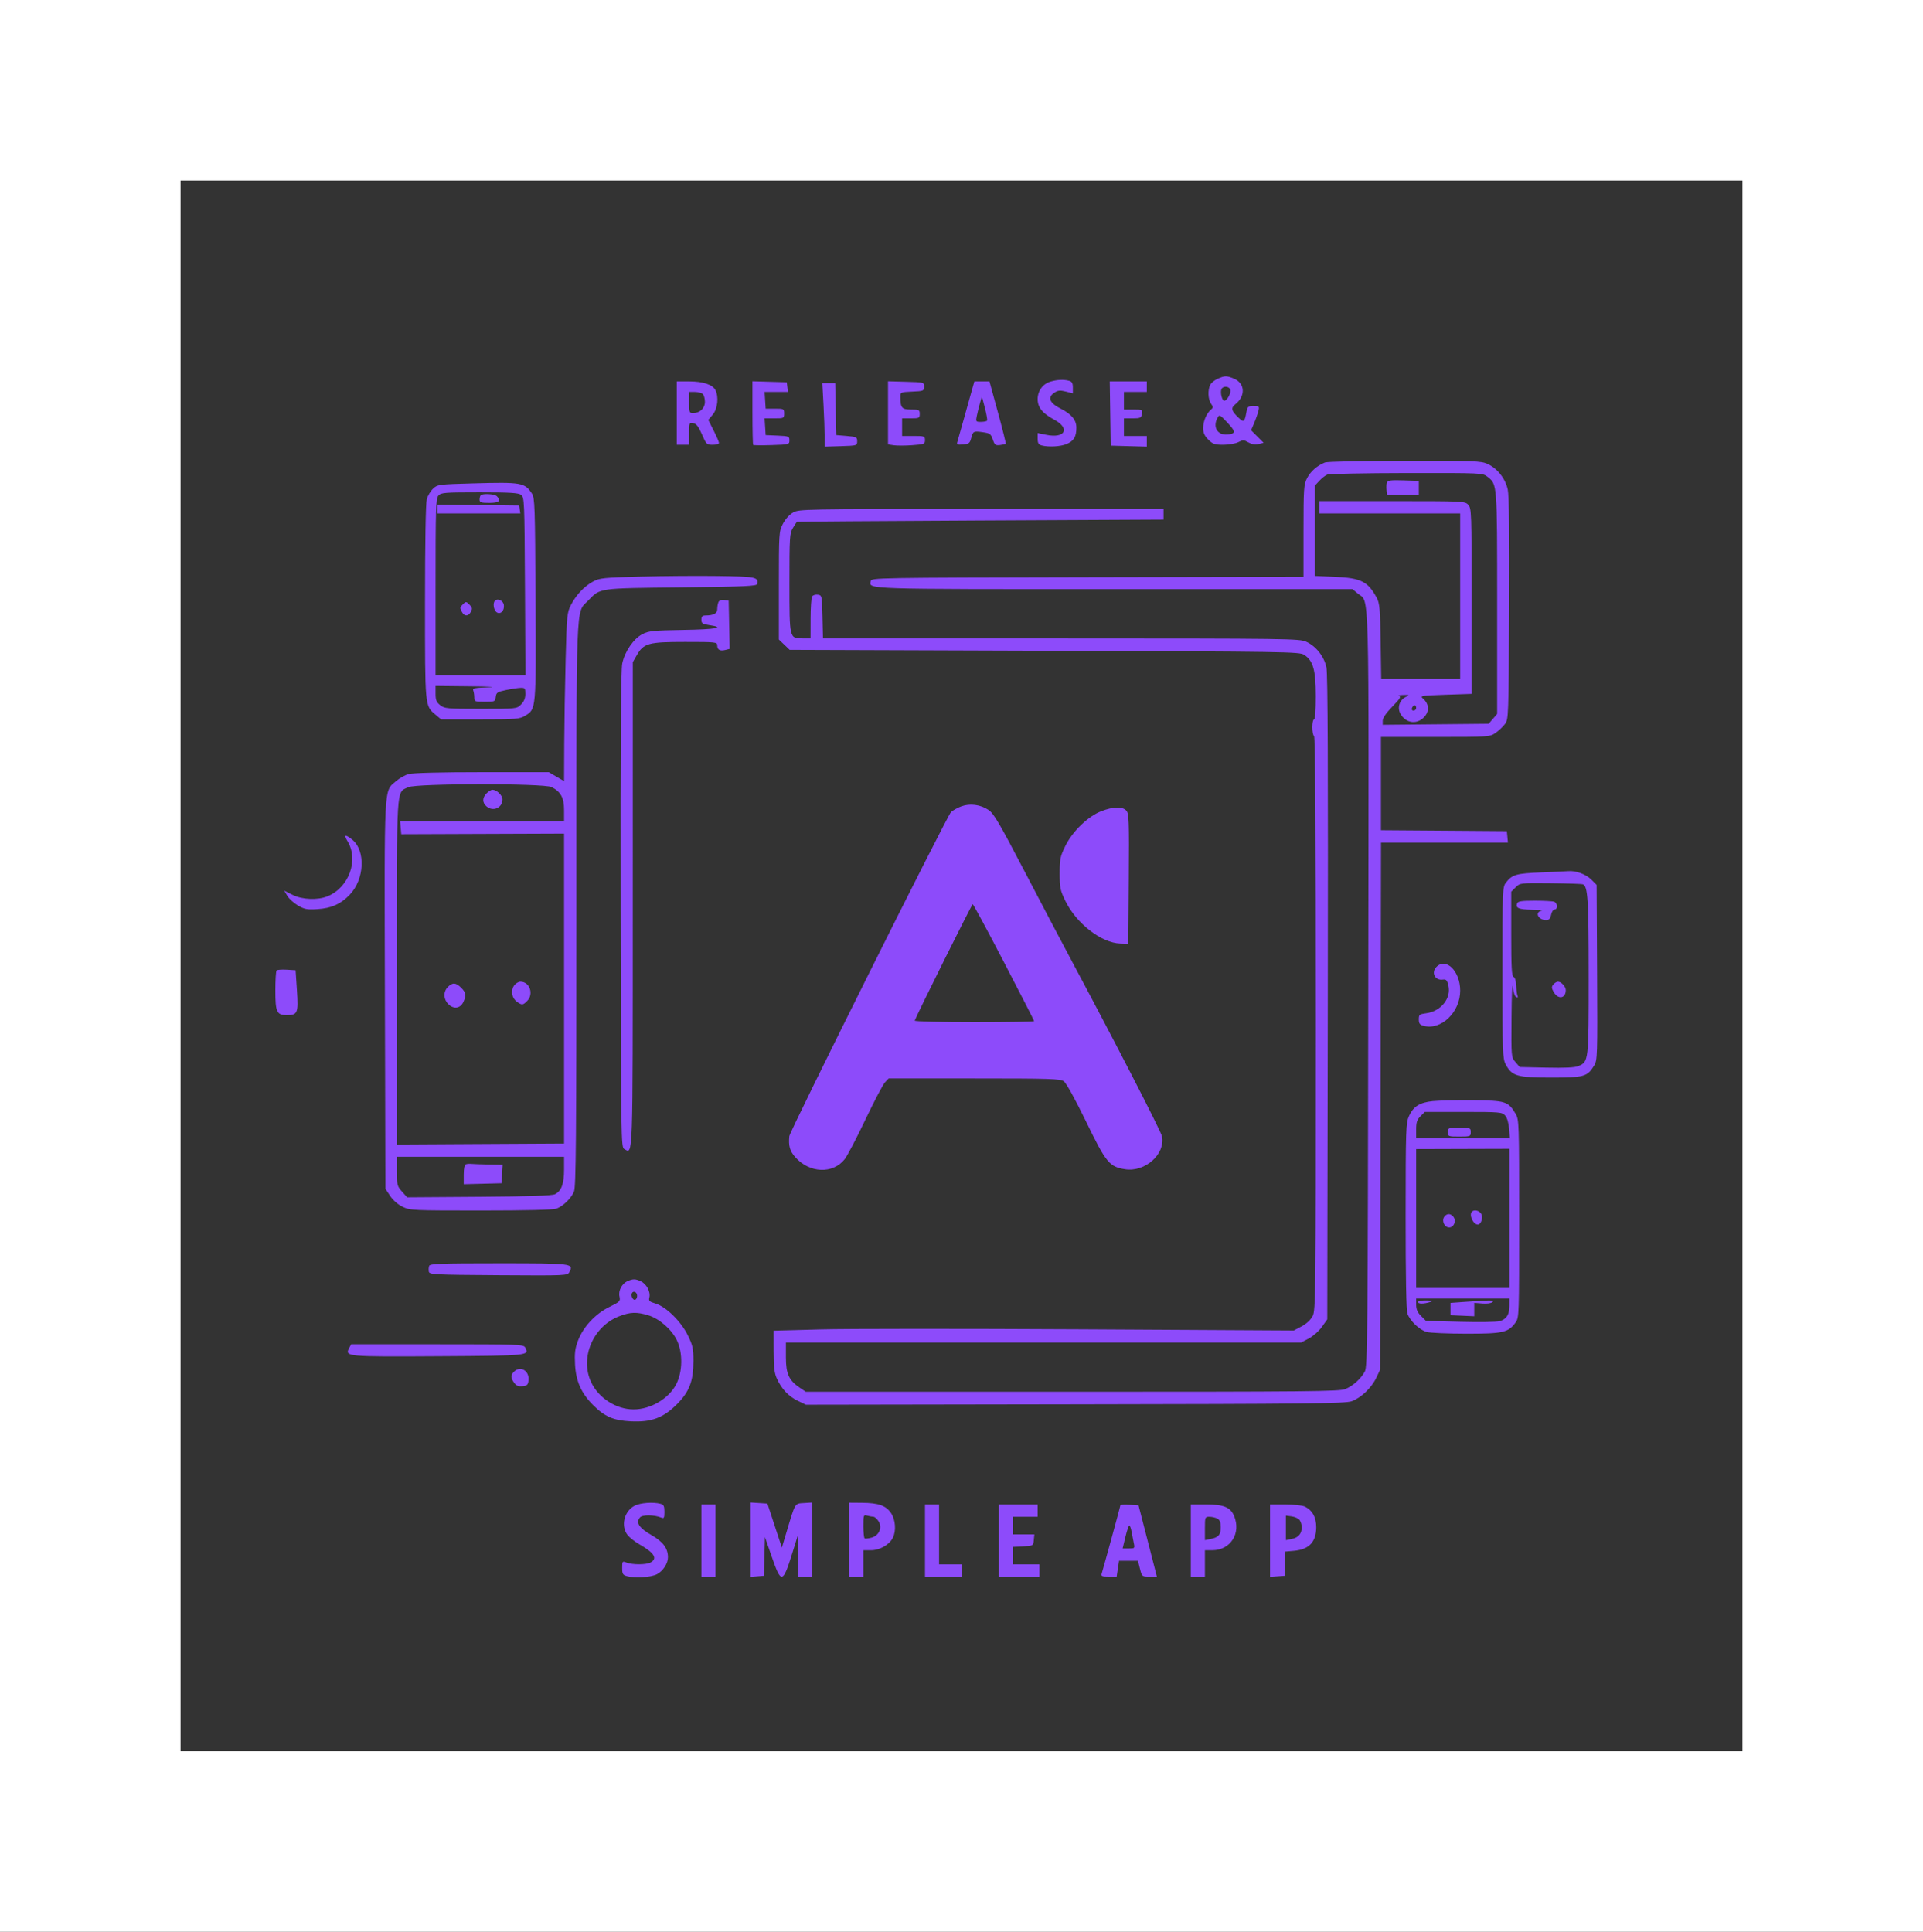
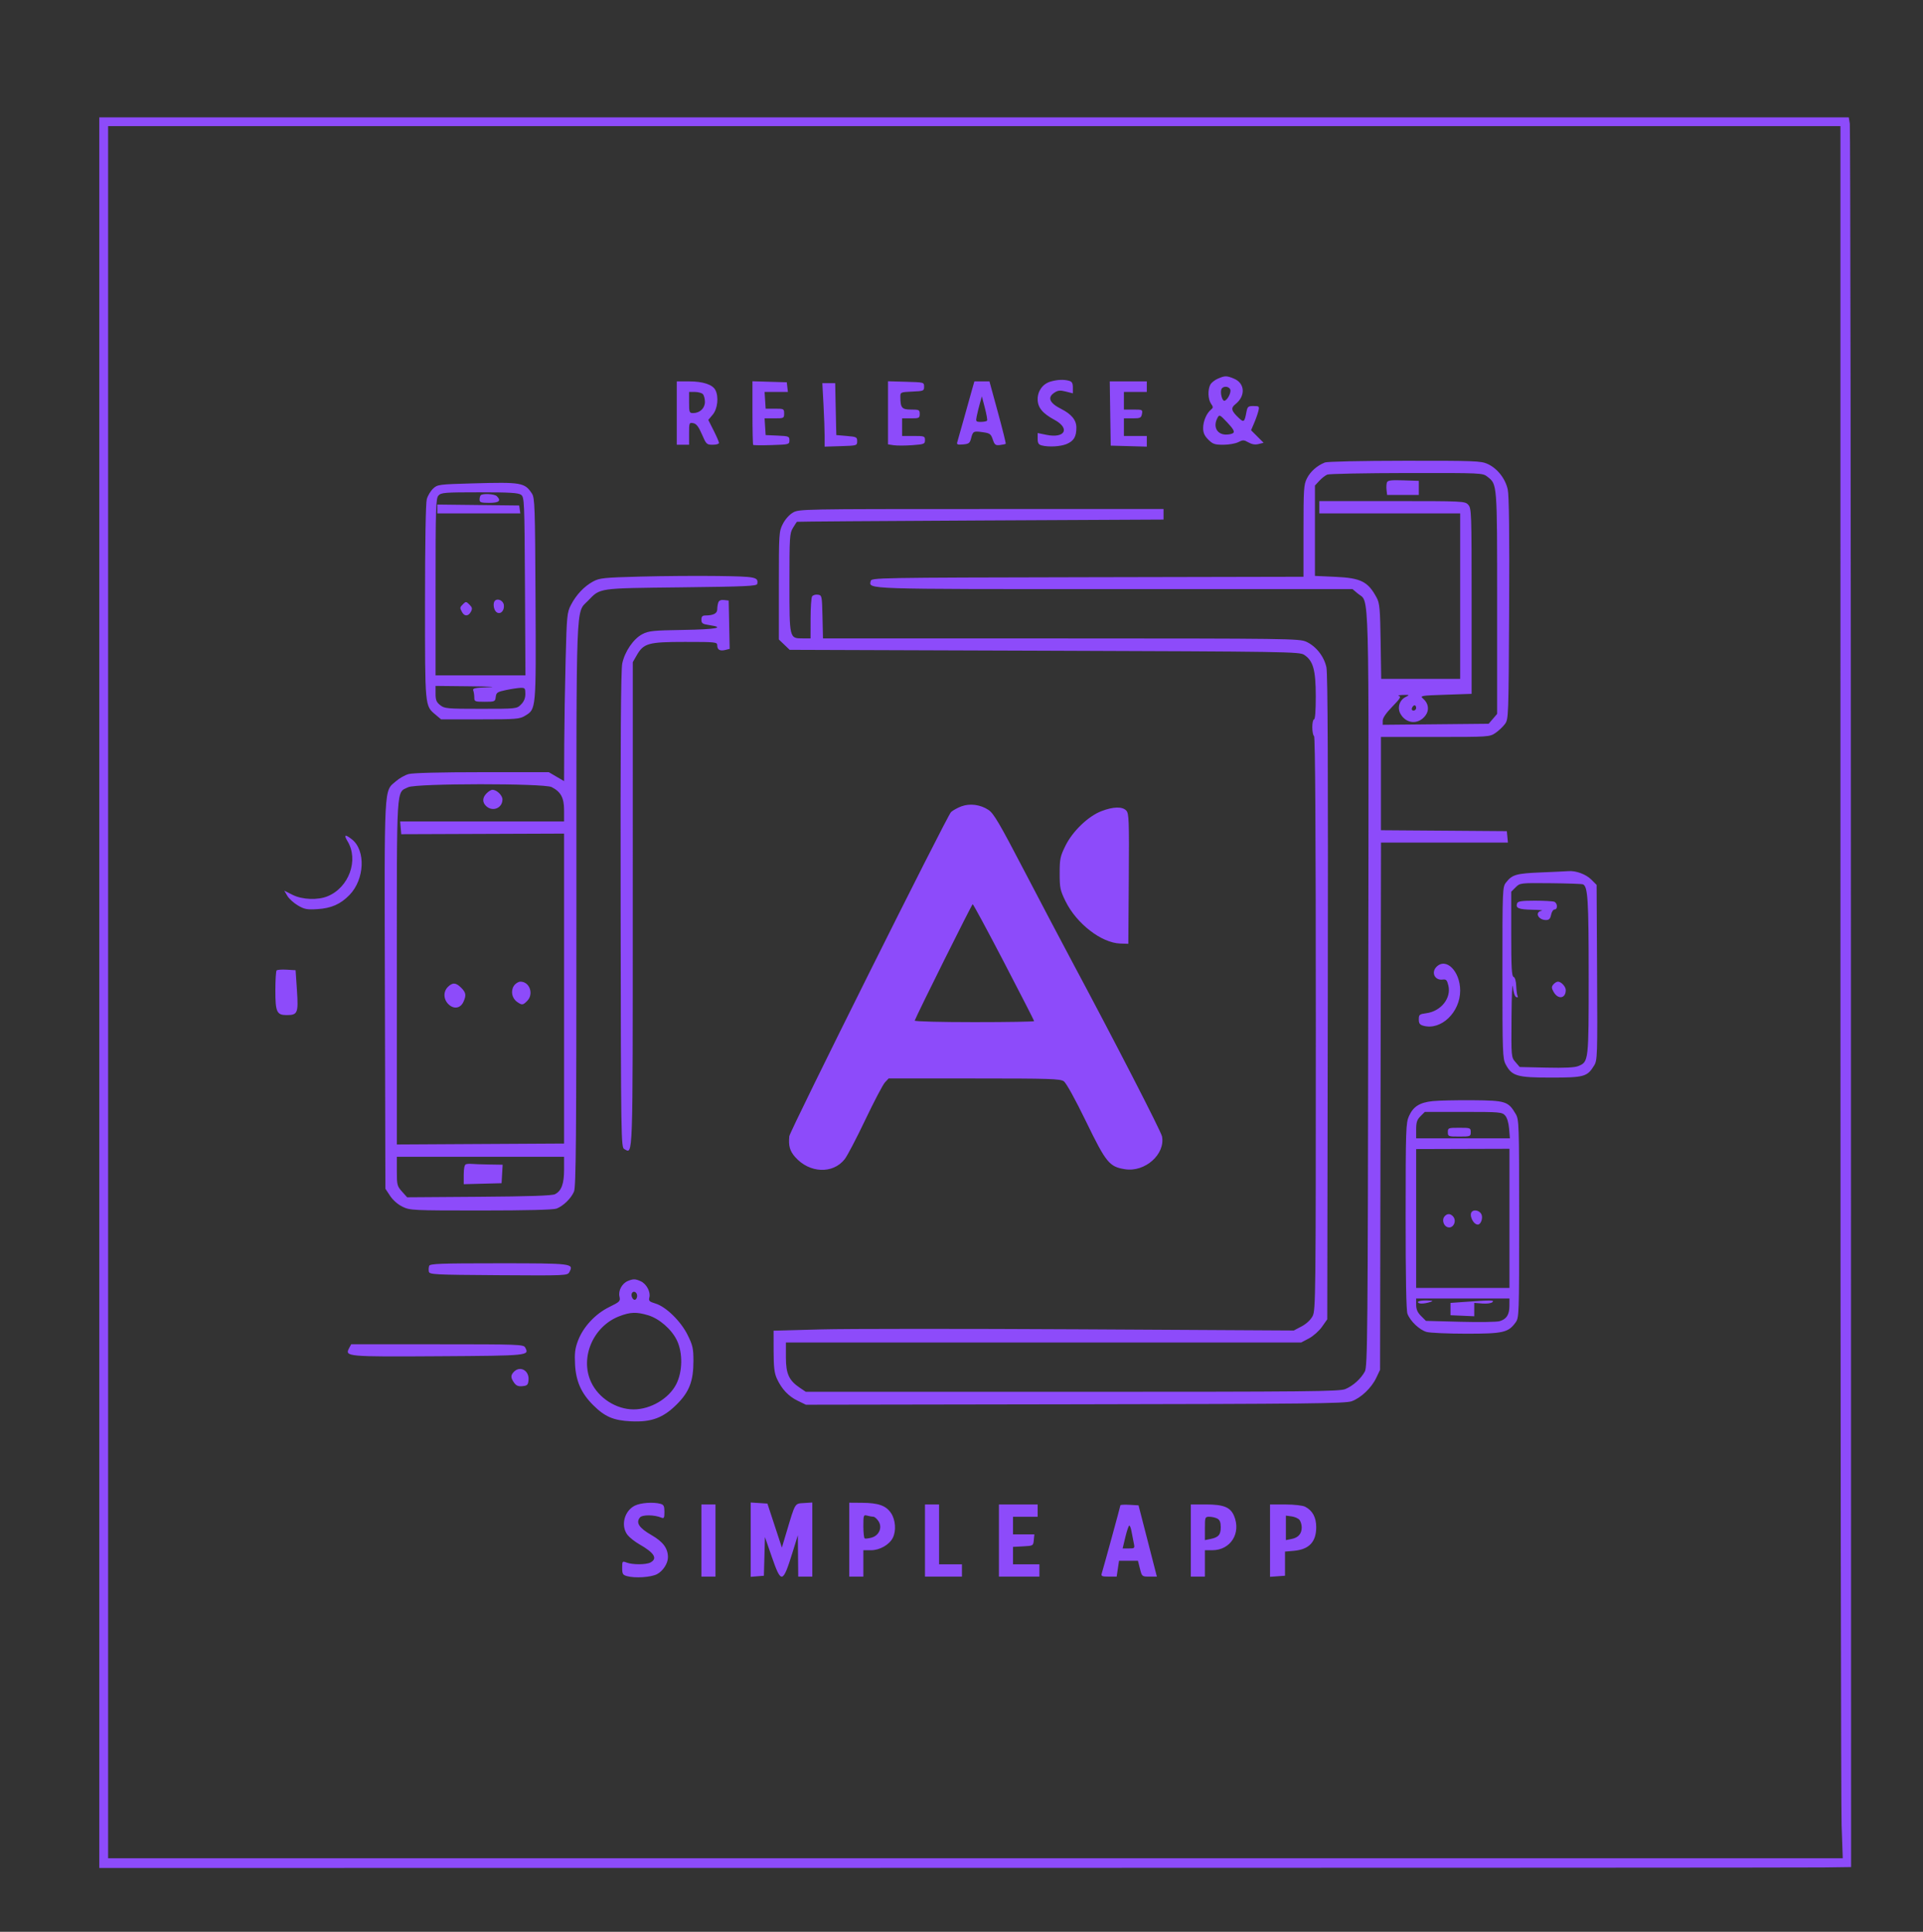
<svg xmlns="http://www.w3.org/2000/svg" width="213" height="214" viewBox="0 0 213 214" fill="none">
  <rect x="0" y="0" width="213" height="214" fill="#333333" stroke="none" />
  <path fill-rule="evenodd" clip-rule="evenodd" d="M11 109.964V206.928L104.941 206.919C156.609 206.915 200.267 206.893 201.958 206.871L205.034 206.83L205.02 110.616C205.013 57.699 204.955 14.087 204.893 13.701L204.779 13H107.889H11V109.964ZM203.856 106.259C203.856 157.015 203.914 200.188 203.984 202.199L204.112 205.855H108.043H11.975V109.915V13.975H107.915H203.855L203.856 106.259ZM134.889 41.949C134.549 42.097 134.176 42.395 134.06 42.611C133.761 43.171 133.8 44.237 134.139 44.721C134.395 45.087 134.394 45.161 134.126 45.384C133.634 45.792 133.265 46.667 133.265 47.423C133.265 47.944 133.415 48.28 133.835 48.7C134.33 49.195 134.549 49.27 135.502 49.27C136.106 49.27 136.852 49.139 137.162 48.979C137.666 48.718 137.782 48.721 138.284 49.01C138.664 49.228 139.024 49.286 139.403 49.191L139.962 49.051L139.268 48.356L138.573 47.662L138.918 46.857C139.108 46.415 139.319 45.811 139.388 45.516C139.505 45.012 139.473 44.98 138.848 44.98C138.235 44.98 138.173 45.036 138.047 45.71C137.85 46.756 137.766 46.818 137.224 46.311C136.382 45.523 136.3 45.201 136.834 44.781C137.986 43.875 137.911 42.46 136.685 41.948C135.863 41.605 135.681 41.605 134.889 41.949ZM116.361 42.27C115.51 42.516 114.935 43.301 114.935 44.215C114.935 45.137 115.462 45.788 116.788 46.502C118.571 47.463 117.968 48.594 115.899 48.17L114.935 47.972V48.599C114.935 49.083 115.034 49.251 115.374 49.342C116.14 49.547 117.46 49.474 118.143 49.189C118.94 48.856 119.225 48.376 119.225 47.369C119.225 46.54 118.685 45.878 117.537 45.299C116.239 44.645 115.983 44.027 116.789 43.499C117.186 43.239 117.425 43.216 118.056 43.376L118.835 43.574V42.934C118.835 42.437 118.738 42.27 118.396 42.178C117.809 42.02 117.115 42.052 116.361 42.27ZM74.96 45.76V49.27H75.642H76.325V48.03C76.325 46.829 76.34 46.792 76.788 46.878C77.136 46.944 77.376 47.255 77.749 48.118C78.223 49.216 78.278 49.27 78.943 49.27C79.326 49.27 79.64 49.18 79.64 49.069C79.64 48.959 79.373 48.34 79.047 47.694L78.453 46.518L78.949 45.929C79.491 45.286 79.631 43.937 79.234 43.196C78.914 42.596 77.85 42.25 76.331 42.25H74.96V45.76ZM83.345 45.72C83.345 47.637 83.381 49.242 83.425 49.286C83.47 49.331 84.391 49.34 85.473 49.306C87.399 49.245 87.44 49.234 87.44 48.778C87.44 48.339 87.365 48.31 86.124 48.255L84.808 48.197L84.748 47.271L84.689 46.345H85.772C86.823 46.345 86.855 46.329 86.855 45.809C86.856 45.292 86.819 45.273 85.832 45.273H84.808L84.748 44.346L84.689 43.42H85.98H87.271L87.209 42.884L87.147 42.347L85.246 42.292L83.345 42.236V45.72ZM98.36 45.731V49.226L98.994 49.323C99.342 49.376 100.264 49.373 101.041 49.317C102.367 49.22 102.455 49.185 102.455 48.754C102.455 48.319 102.389 48.295 101.188 48.295H99.92V47.32V46.345H100.895C101.805 46.345 101.87 46.312 101.87 45.858C101.87 45.404 101.804 45.37 100.918 45.37C99.891 45.37 99.734 45.184 99.728 43.965C99.725 43.449 99.754 43.437 101.041 43.38C102.3 43.325 102.358 43.301 102.358 42.835C102.358 42.35 102.346 42.347 100.359 42.292L98.36 42.236V45.731ZM107.635 43.274C107.475 43.837 107.076 45.263 106.749 46.443C106.421 47.622 106.103 48.747 106.042 48.942C105.946 49.247 106.031 49.287 106.668 49.234C107.314 49.18 107.425 49.095 107.566 48.548C107.768 47.763 107.826 47.733 108.873 47.881C109.641 47.989 109.758 48.076 109.964 48.685C110.166 49.284 110.263 49.359 110.761 49.3C111.072 49.263 111.359 49.202 111.398 49.165C111.436 49.128 111.046 47.557 110.531 45.674L109.595 42.25H108.761H107.926L107.635 43.274ZM122.974 45.809L123.028 49.367L125.026 49.423L127.025 49.479V48.887V48.295H125.758H124.49V47.32V46.345H125.442C126.303 46.345 126.404 46.298 126.488 45.858C126.578 45.387 126.546 45.37 125.535 45.37H124.49V44.395V43.42H125.758H127.025V42.835V42.25H124.973H122.921L122.974 45.809ZM91.213 44.816C91.283 46.119 91.34 47.702 91.34 48.333V49.48L93.14 49.424C94.915 49.368 94.941 49.361 94.944 48.88C94.947 48.425 94.87 48.386 93.791 48.295L92.635 48.197L92.614 47.417C92.602 46.989 92.573 45.694 92.551 44.541L92.51 42.445H91.797H91.085L91.213 44.816ZM136.271 43.155C136.402 43.495 135.918 44.395 135.604 44.395C135.363 44.395 135.14 43.508 135.285 43.128C135.436 42.736 136.117 42.754 136.271 43.155ZM77.846 43.654C77.975 43.783 78.08 44.172 78.08 44.52C78.08 45.227 77.516 45.76 76.769 45.76C76.356 45.76 76.325 45.678 76.325 44.59V43.42H76.969C77.322 43.42 77.717 43.525 77.846 43.654ZM109.336 46.589C109.292 46.669 108.988 46.735 108.659 46.735C108.091 46.735 108.067 46.704 108.186 46.112C108.255 45.769 108.41 45.133 108.533 44.698L108.755 43.907L109.085 45.175C109.266 45.872 109.379 46.508 109.336 46.589ZM136.614 47.95C136.498 48.065 136.117 48.152 135.766 48.142C134.774 48.114 134.343 47.246 134.851 46.297C135.063 45.9 135.104 45.919 135.948 46.812C136.575 47.475 136.764 47.799 136.614 47.95ZM146.748 51.234C145.886 51.579 145.151 52.227 144.766 52.984C144.411 53.679 144.38 54.144 144.38 58.816V63.893L120.446 63.943C96.961 63.992 96.511 63.999 96.44 64.37C96.263 65.288 95.42 65.26 123.44 65.26H149.81L150.396 65.753C151.705 66.854 151.616 63.483 151.554 109.623C151.502 148.082 151.472 151.398 151.174 151.938C150.72 152.756 149.87 153.521 149.018 153.877C148.373 154.146 145.019 154.18 118.773 154.18H89.253L88.595 153.737C87.385 152.921 87.05 152.187 87.05 150.349V148.72H115.587H144.124L144.983 148.266C145.456 148.017 146.106 147.439 146.428 146.982L147.013 146.151L147.072 110.532C147.114 85.466 147.069 74.62 146.92 73.926C146.661 72.716 145.765 71.579 144.686 71.089C143.927 70.744 142.753 70.728 117.525 70.724L91.157 70.72L91.102 68.331C91.048 65.98 91.04 65.942 90.582 65.877C90.326 65.841 90.042 65.928 89.951 66.072C89.86 66.215 89.785 67.32 89.783 68.526L89.78 70.72H88.933C87.426 70.72 87.44 70.777 87.441 64.562C87.441 59.478 87.467 59.076 87.828 58.484C88.04 58.135 88.237 57.829 88.266 57.804C88.294 57.778 97.444 57.712 108.598 57.657L128.878 57.557V56.972V56.388H108.695C88.791 56.388 88.503 56.393 87.83 56.782C87.426 57.016 86.969 57.529 86.709 58.042C86.282 58.884 86.27 59.073 86.27 64.875V70.842L86.868 71.415L87.466 71.987L115.688 72.085C142.604 72.178 143.935 72.199 144.454 72.539C145.45 73.191 145.736 74.208 145.741 77.106C145.743 78.702 145.67 79.69 145.55 79.69C145.443 79.69 145.355 80.08 145.355 80.556C145.355 81.032 145.443 81.476 145.55 81.543C145.679 81.622 145.745 92.449 145.745 113.391C145.745 143.72 145.729 145.149 145.389 145.798C145.172 146.214 144.699 146.655 144.171 146.934L143.308 147.39L119.713 147.258C106.735 147.186 93.77 147.19 90.901 147.269L85.685 147.411L85.689 149.675C85.693 151.443 85.771 152.108 86.049 152.717C86.574 153.87 87.335 154.68 88.358 155.174L89.267 155.614L119.079 155.566C144.766 155.525 149.004 155.479 149.707 155.231C150.742 154.866 151.914 153.75 152.448 152.62L152.863 151.743L152.915 122.541L152.967 93.34H159.996H167.025L166.964 92.706L166.903 92.073L159.931 92.021L152.96 91.97V86.805V81.64H158.976C164.894 81.64 165.003 81.633 165.637 81.201C165.991 80.96 166.465 80.515 166.69 80.212C167.092 79.669 167.098 79.487 167.158 67.439C167.2 59.129 167.151 54.902 167.006 54.231C166.746 53.021 165.849 51.884 164.771 51.394C164.038 51.061 163.343 51.034 155.592 51.042C150.815 51.046 147.01 51.129 146.748 51.234ZM164.755 52.813C165.845 53.67 165.83 53.478 165.83 66.803V79.083L165.36 79.63L164.889 80.177L159.022 80.234L153.155 80.291V79.83C153.155 79.534 153.538 78.976 154.223 78.275C155.072 77.406 155.221 77.164 154.954 77.094C154.769 77.045 154.969 76.996 155.398 76.986C156.146 76.967 156.158 76.975 155.693 77.211C155.007 77.558 154.745 78.403 155.118 79.07C155.757 80.208 157.118 80.3 157.897 79.256C158.341 78.661 158.232 77.909 157.628 77.392C157.254 77.073 157.367 77.053 160.119 76.96L163.003 76.862V66.597C163.003 56.775 162.987 56.313 162.631 55.92C162.265 55.516 162.145 55.51 154.197 55.51H146.135V56.193V56.875H153.935H161.735V66.04V75.205H157.361H152.988L152.925 71.061C152.871 67.467 152.814 66.827 152.498 66.235C151.531 64.421 150.757 64.029 147.89 63.899L145.648 63.797V58.792V53.786L146.135 53.262C146.403 52.973 146.798 52.665 147.013 52.576C147.227 52.487 151.186 52.409 155.81 52.402C164.148 52.39 164.222 52.394 164.755 52.813ZM153.625 53.438C153.565 53.594 153.544 53.971 153.579 54.275L153.643 54.828H155.398H157.153V54.047V53.267L155.443 53.211C154.09 53.166 153.711 53.214 153.625 53.438ZM52.404 53.547C48.582 53.654 48.456 53.671 47.967 54.131C47.691 54.391 47.377 54.917 47.271 55.301C47.154 55.723 47.077 60.211 47.076 66.68C47.075 78.377 47.056 78.172 48.233 79.163L48.86 79.69L53.184 79.689C57.177 79.689 57.557 79.658 58.153 79.295C59.394 78.538 59.378 78.714 59.317 66.364C59.267 56.081 59.235 55.158 58.919 54.675C58.122 53.46 57.752 53.396 52.404 53.547ZM57.714 54.812C58.079 55.078 58.094 55.446 58.147 64.952L58.2 74.815H53.223H48.245V65.032C48.245 56.202 48.276 55.213 48.568 54.892C48.861 54.567 49.27 54.535 53.113 54.535C56.451 54.535 57.415 54.593 57.714 54.812ZM53.25 54.86C53.178 54.931 53.12 55.151 53.12 55.348C53.12 55.651 53.282 55.705 54.193 55.705C55.286 55.705 55.544 55.477 55.031 54.964C54.783 54.716 53.47 54.64 53.25 54.86ZM48.44 56.384V56.875H53.036H57.632L57.57 56.436L57.508 55.998L52.974 55.945L48.44 55.893V56.384ZM70.963 63.872C66.866 63.982 66.41 64.029 65.698 64.414C64.711 64.947 63.82 65.89 63.239 67.015C62.81 67.845 62.778 68.172 62.651 73.06C62.577 75.902 62.509 80.096 62.498 82.379L62.48 86.531L61.634 86.036L60.788 85.54L53.395 85.541C48.838 85.542 45.72 85.621 45.266 85.747C44.861 85.859 44.23 86.214 43.865 86.535C42.503 87.73 42.573 86.384 42.633 110.222L42.688 131.686L43.211 132.477C43.526 132.953 44.074 133.432 44.589 133.681C45.416 134.082 45.693 134.095 53.266 134.095C58.32 134.095 61.284 134.021 61.639 133.888C62.386 133.605 63.252 132.764 63.577 132.005C63.801 131.481 63.845 126.256 63.845 100.304C63.845 65.858 63.766 67.954 65.12 66.56C66.522 65.115 66.122 65.173 75.445 65.065C82.692 64.981 83.834 64.928 83.879 64.675C84.009 63.925 83.72 63.867 79.522 63.808C77.281 63.777 73.429 63.806 70.963 63.872ZM54.818 66.552C54.576 66.794 54.669 67.543 54.972 67.795C55.389 68.141 55.887 67.688 55.811 67.032C55.754 66.536 55.133 66.237 54.818 66.552ZM79.567 66.728C79.5 66.903 79.445 67.249 79.445 67.496C79.445 67.957 79.023 68.177 78.129 68.182C77.797 68.184 77.69 68.299 77.69 68.65C77.69 69.052 77.809 69.134 78.567 69.247C80.399 69.522 79.313 69.724 75.691 69.782C72.348 69.836 71.852 69.887 71.157 70.246C70.175 70.755 69.211 72.154 68.925 73.488C68.769 74.218 68.717 81.982 68.744 100.801C68.78 126.454 68.79 127.099 69.153 127.293C70.127 127.814 70.085 129.028 70.088 100.19L70.091 73.353L70.527 72.593C71.295 71.253 71.812 71.11 75.883 71.11C79.279 71.11 79.445 71.128 79.445 71.489C79.445 71.981 79.741 72.151 80.339 72.001L80.821 71.88L80.767 69.204L80.713 66.528L80.201 66.468C79.868 66.43 79.647 66.52 79.567 66.728ZM51.296 66.917C50.918 67.295 50.915 67.318 51.177 67.808C51.442 68.304 51.882 68.287 52.158 67.771C52.339 67.432 52.311 67.289 51.998 66.977C51.644 66.623 51.594 66.619 51.296 66.917ZM54.126 76.13C52.58 76.185 52.322 76.241 52.42 76.496C52.483 76.662 52.535 77.009 52.535 77.269C52.535 77.714 52.598 77.74 53.692 77.74C54.809 77.74 54.851 77.722 54.911 77.204C54.966 76.724 55.086 76.644 56.045 76.442C56.635 76.319 57.359 76.209 57.654 76.199C58.141 76.182 58.19 76.243 58.19 76.871C58.19 77.345 58.039 77.713 57.711 78.041C57.234 78.518 57.218 78.52 53.253 78.52C49.522 78.52 49.24 78.495 48.759 78.116C48.342 77.788 48.245 77.549 48.245 76.848V75.985L52.096 76.026C54.215 76.048 55.128 76.095 54.126 76.13ZM156.86 78.422C156.86 78.583 156.731 78.715 156.574 78.715C156.399 78.715 156.331 78.601 156.399 78.422C156.461 78.262 156.59 78.13 156.686 78.13C156.782 78.13 156.86 78.262 156.86 78.422ZM61.107 87.194C62.126 87.72 62.48 88.382 62.48 89.759V91H53.401H44.321L44.382 91.706L44.443 92.412L53.461 92.378L62.48 92.344V109.511V126.678L53.218 126.73L43.955 126.783L43.955 107.703C43.955 86.549 43.874 87.868 45.213 87.207C46.09 86.774 60.272 86.762 61.107 87.194ZM53.9 87.88C53.414 88.366 53.402 88.892 53.867 89.312C54.584 89.962 55.655 89.511 55.655 88.56C55.655 88.1 55.019 87.49 54.539 87.49C54.402 87.49 54.114 87.665 53.9 87.88ZM106.488 89.324C106.079 89.475 105.563 89.76 105.341 89.958C104.921 90.332 87.487 125.281 87.428 125.865C87.322 126.93 87.48 127.497 88.072 128.171C89.651 129.969 92.243 130.083 93.563 128.411C93.847 128.052 94.873 126.09 95.843 124.053C96.814 122.015 97.792 120.15 98.018 119.909L98.428 119.47H107.906C116.32 119.47 117.434 119.505 117.833 119.785C118.105 119.975 119.089 121.756 120.307 124.263C122.523 128.82 122.875 129.251 124.616 129.526C126.83 129.875 129.101 127.851 128.707 125.879C128.592 125.306 123.435 115.281 118.765 106.555C117.659 104.489 115.273 99.956 113.462 96.484C110.683 91.153 110.063 90.099 109.481 89.716C108.587 89.126 107.434 88.975 106.488 89.324ZM121.998 89.856C120.529 90.421 118.805 92.081 118.01 93.695C117.433 94.867 117.373 95.156 117.373 96.752C117.373 98.362 117.43 98.633 118.031 99.854C119.249 102.328 122.006 104.456 124.079 104.523L124.978 104.553L125.029 97.356C125.075 90.866 125.048 90.123 124.755 89.799C124.329 89.329 123.317 89.349 121.998 89.856ZM38.492 93.187C39.753 95.261 38.664 98.296 36.307 99.278C35.204 99.738 33.472 99.669 32.392 99.122L31.488 98.665L31.823 99.238C32.007 99.553 32.533 100.032 32.992 100.302C33.714 100.727 34.002 100.783 35.137 100.714C36.69 100.619 37.72 100.166 38.714 99.141C40.388 97.417 40.527 94.2 38.98 92.983C38.221 92.385 38.049 92.458 38.492 93.187ZM170.705 96.644C167.94 96.758 167.505 96.882 166.82 97.753C166.423 98.258 166.415 98.445 166.415 107.751C166.415 116.628 166.438 117.277 166.778 117.913C167.472 119.21 168.03 119.373 171.786 119.373C175.473 119.373 175.808 119.279 176.567 118.046C176.936 117.445 176.948 117.07 176.899 107.725L176.848 98.027L176.245 97.425C175.665 96.845 174.541 96.433 173.728 96.502C173.513 96.521 172.153 96.585 170.705 96.644ZM175.329 97.965C175.875 98.175 175.968 99.645 175.969 108.121C175.97 117.591 175.967 117.622 174.822 118.096C174.422 118.262 173.326 118.316 171.286 118.269L168.331 118.202L167.86 117.655C167.391 117.109 167.39 117.1 167.422 112.683C167.439 110.249 167.505 108.733 167.568 109.315C167.638 109.962 167.788 110.407 167.953 110.461C168.102 110.511 168.169 110.462 168.102 110.353C168.035 110.244 167.964 109.742 167.945 109.237C167.924 108.678 167.808 108.279 167.65 108.218C167.443 108.139 167.39 107.162 167.39 103.45V98.782L167.877 98.295C168.362 97.811 168.382 97.808 171.725 97.84C173.573 97.857 175.195 97.914 175.329 97.965ZM168.049 100.058C167.843 100.595 168.198 100.75 169.693 100.777C170.518 100.791 170.995 100.841 170.754 100.888C169.96 101.041 170.371 101.92 171.236 101.92C171.584 101.92 171.717 101.784 171.807 101.335C171.871 101.013 172.044 100.75 172.192 100.75C172.563 100.75 172.53 100.039 172.152 99.893C171.982 99.828 171.014 99.775 170 99.775C168.569 99.775 168.134 99.838 168.049 100.058ZM111.202 106.586C113.041 110.118 114.545 113.057 114.545 113.118C114.545 113.18 111.554 113.23 107.899 113.23C104.201 113.23 101.281 113.155 101.318 113.06C101.623 112.261 107.646 100.165 107.739 100.165C107.805 100.165 109.364 103.055 111.202 106.586ZM159.116 107.101C158.486 107.731 158.934 108.641 159.813 108.515C160.18 108.463 160.283 108.575 160.428 109.179C160.763 110.578 159.609 112.025 157.985 112.241C157.22 112.344 157.153 112.399 157.153 112.923C157.153 113.38 157.259 113.523 157.681 113.636C159.632 114.158 161.735 112.135 161.735 109.737C161.735 107.598 160.182 106.035 159.116 107.101ZM30.639 107.501C30.562 107.578 30.5 108.584 30.5 109.739C30.5 112.101 30.66 112.45 31.744 112.45C32.97 112.45 33.06 112.237 32.892 109.72L32.742 107.478L31.76 107.42C31.22 107.388 30.715 107.425 30.639 107.501ZM56.918 109.212C56.542 109.787 56.705 110.589 57.281 110.992C57.815 111.366 57.919 111.356 58.385 110.89C59.151 110.124 58.673 108.745 57.643 108.745C57.413 108.745 57.086 108.955 56.918 109.212ZM172.055 109.056C171.839 109.315 171.845 109.453 172.086 109.883C172.574 110.753 173.424 110.628 173.432 109.685C173.436 109.297 172.928 108.745 172.567 108.745C172.427 108.745 172.197 108.885 172.055 109.056ZM49.61 109.33C49.074 109.866 49.112 110.72 49.697 111.27C50.289 111.826 51.005 111.7 51.332 110.983C51.664 110.252 51.617 109.954 51.081 109.419C50.501 108.838 50.125 108.815 49.61 109.33ZM158.703 121.978C157.251 122.131 156.548 122.571 156.068 123.629C155.721 124.394 155.698 125.055 155.694 134.716C155.691 141.496 155.76 145.176 155.897 145.539C156.205 146.355 157.237 147.333 158.021 147.551C158.401 147.656 160.38 147.743 162.418 147.744C166.496 147.744 167.052 147.619 167.864 146.512C168.261 145.97 168.268 145.779 168.268 135.007C168.268 124.403 168.255 124.031 167.878 123.39C167.062 122.006 166.762 121.911 163.135 121.881C161.346 121.866 159.352 121.91 158.703 121.978ZM166.71 123.568C166.929 123.81 167.1 124.372 167.155 125.03L167.243 126.1H162.052H156.86V125.116C156.86 124.332 156.957 124.035 157.339 123.654L157.817 123.175H162.086C166.118 123.175 166.374 123.197 166.71 123.568ZM160.37 125.418C160.37 125.887 160.415 125.905 161.638 125.905C162.86 125.905 162.905 125.887 162.905 125.418C162.905 124.948 162.86 124.93 161.638 124.93C160.415 124.93 160.37 124.948 160.37 125.418ZM167.195 134.968V142.675H162.028H156.86V134.984V127.292L162.028 127.276L167.195 127.261V134.968ZM62.48 129.571C62.48 131.141 62.188 131.931 61.473 132.291C61.152 132.453 58.674 132.537 53.057 132.577L45.096 132.633L44.525 131.996C43.993 131.401 43.955 131.253 43.955 129.753V128.148H53.218H62.48V129.571ZM51.609 128.974C51.454 129.027 51.365 129.444 51.365 130.12V131.183L53.461 131.128L55.557 131.073L55.616 130.049L55.675 129.025L54.154 129C53.317 128.986 52.457 128.956 52.242 128.933C52.028 128.91 51.743 128.929 51.609 128.974ZM163.035 134.225C162.681 134.579 163.176 135.655 163.692 135.655C164.044 135.655 164.294 134.894 164.075 134.485C163.872 134.106 163.298 133.962 163.035 134.225ZM159.988 134.768C159.702 135.113 159.881 135.77 160.305 135.933C160.954 136.182 161.432 135.235 160.916 134.719C160.603 134.406 160.273 134.424 159.988 134.768ZM47.54 140.226C47.481 140.381 47.462 140.666 47.5 140.86C47.564 141.192 48.015 141.215 55.211 141.264C62.773 141.314 62.856 141.31 63.071 140.91C63.576 139.965 63.415 139.945 55.235 139.945C48.807 139.945 47.631 139.988 47.54 140.226ZM69.56 141.897C68.908 142.16 68.47 142.954 68.614 143.611C68.731 144.145 68.673 144.204 67.469 144.797C65.928 145.556 64.595 146.995 64.017 148.525C63.693 149.384 63.629 149.908 63.695 151.158C63.794 153.017 64.381 154.336 65.691 155.646C66.989 156.945 67.946 157.356 69.89 157.451C72.15 157.562 73.462 157.074 74.976 155.56C76.353 154.183 76.81 152.987 76.808 150.758C76.808 149.382 76.729 149.03 76.171 147.897C75.417 146.365 73.767 144.751 72.597 144.4C71.915 144.196 71.83 144.107 71.929 143.711C72.081 143.107 71.603 142.222 70.968 141.933C70.379 141.665 70.151 141.659 69.56 141.897ZM70.573 143.553C70.573 143.749 70.474 143.943 70.353 143.983C70.096 144.069 69.835 143.506 70.005 143.232C70.186 142.938 70.573 143.156 70.573 143.553ZM167.189 144.674C167.182 145.651 166.864 146.139 166.092 146.361C165.783 146.449 163.823 146.477 161.737 146.423L157.943 146.323L157.402 145.782C157.011 145.391 156.86 145.045 156.86 144.543V143.845H162.028H167.195L167.189 144.674ZM157.055 144.235C157.055 144.461 157.715 144.461 158.42 144.235C158.817 144.108 158.736 144.075 157.981 144.06C157.472 144.049 157.055 144.128 157.055 144.235ZM162.028 144.235L160.663 144.333V145.015V145.698L161.979 145.755L163.295 145.813V145.071V144.33L164.19 144.401C164.707 144.442 165.181 144.376 165.312 144.245C165.546 144.009 165.212 144.007 162.028 144.235ZM71.776 145.697C73.016 146.065 74.383 147.252 74.973 148.472C75.645 149.864 75.612 151.967 74.896 153.353C74.075 154.943 72.06 156.13 70.183 156.13C68.255 156.13 66.298 154.874 65.474 153.108C64.211 150.401 65.695 146.926 68.589 145.813C69.817 145.341 70.495 145.316 71.776 145.697ZM38.672 149.338C38.166 150.285 38.393 150.306 48.593 150.242C58.626 150.179 58.656 150.176 58.169 149.267C57.992 148.935 57.436 148.915 48.44 148.915H38.899L38.672 149.338ZM56.936 151.951C56.549 152.339 56.55 152.614 56.941 153.173C57.174 153.506 57.407 153.602 57.867 153.557C58.398 153.506 58.491 153.414 58.542 152.888C58.643 151.846 57.632 151.256 56.936 151.951ZM70.319 166.791C69.138 167.373 68.725 169.043 69.514 170.046C69.737 170.329 70.329 170.794 70.831 171.081C72.482 172.023 72.863 172.652 72.048 173.088C71.572 173.343 70.072 173.35 69.415 173.1C68.931 172.916 68.915 172.934 68.915 173.681C68.915 174.357 68.982 174.471 69.451 174.602C70.336 174.847 72.097 174.734 72.766 174.388C73.429 174.045 73.985 173.191 73.985 172.514C73.985 171.515 73.445 170.791 72.141 170.041C70.785 169.261 70.406 168.676 70.885 168.099C71.147 167.783 72.471 167.794 73.254 168.12C73.546 168.241 73.595 168.149 73.595 167.484C73.595 166.842 73.518 166.685 73.156 166.588C72.35 166.372 70.969 166.471 70.319 166.791ZM83.15 170.561V174.679L83.881 174.618L84.612 174.558L84.67 172.413L84.728 170.268L85.47 172.413C86.538 175.497 86.7 175.463 87.799 171.925L88.374 170.073L88.394 172.364L88.415 174.655H89.195H89.975V170.549V166.444L89.056 166.503C88.013 166.571 88.108 166.414 87.13 169.683L86.604 171.438L85.803 169L85.002 166.563L84.076 166.503L83.15 166.444V170.561ZM94.07 170.56V174.655H94.85H95.63V173.193V171.73H96.479C97.444 171.73 98.501 171.129 98.891 170.359C99.283 169.584 99.195 168.36 98.694 167.615C98.137 166.786 97.304 166.49 95.484 166.476L94.07 166.465V170.56ZM77.69 170.658V174.655H78.47H79.25V170.658V166.66H78.47H77.69V170.658ZM102.455 170.658V174.655H104.503H106.55V173.973V173.29H105.283H104.015V169.975V166.66H103.235H102.455V170.658ZM110.645 170.658V174.655H112.888H115.13V173.973V173.29H113.668H112.205V172.325V171.36L113.326 171.301C114.435 171.243 114.448 171.235 114.509 170.609L114.57 169.975H113.387H112.205V169V168.025H113.57H114.935V167.342V166.66H112.79H110.645V170.658ZM124.1 166.753C124.1 166.848 122.345 173.259 122.03 174.314C121.944 174.603 122.062 174.655 122.807 174.655H123.686L123.818 173.778L123.949 172.9H124.997H126.044L126.265 173.778C126.484 174.645 126.496 174.655 127.313 174.655H128.14L127.125 170.706L126.109 166.758L125.105 166.699C124.552 166.666 124.1 166.691 124.1 166.753ZM131.9 170.658V174.655H132.68H133.46V173.193V171.73L134.289 171.729C136.299 171.727 137.491 169.845 136.693 167.934C136.288 166.965 135.54 166.66 133.567 166.66H131.9V170.658ZM140.675 170.669V174.677L141.504 174.617L142.333 174.558V173.22V171.882L143.308 171.797C144.999 171.648 145.79 170.812 145.79 169.174C145.79 168.086 145.378 167.329 144.556 166.907C144.291 166.77 143.347 166.665 142.381 166.663L140.675 166.66V170.669ZM96.747 168.022C96.878 168.024 97.13 168.245 97.306 168.514C97.76 169.207 97.378 170.107 96.532 170.337C96.197 170.428 95.857 170.467 95.776 170.422C95.696 170.378 95.63 169.767 95.63 169.063C95.63 167.832 95.646 167.789 96.069 167.902C96.31 167.967 96.615 168.021 96.747 168.022ZM143.941 168.375C144.075 168.545 144.185 168.914 144.185 169.195C144.185 169.905 143.808 170.338 143.064 170.484L142.43 170.609V169.253V167.897L143.064 167.982C143.412 168.028 143.807 168.205 143.941 168.375ZM134.838 168.227C135.11 168.373 135.215 168.637 135.215 169.178C135.215 170.022 134.966 170.307 134.075 170.486L133.46 170.609V169.317C133.46 168.06 133.474 168.025 133.96 168.025C134.236 168.025 134.63 168.116 134.838 168.227ZM125.329 169.634C125.39 169.982 125.5 170.553 125.574 170.901C125.706 171.521 125.694 171.535 125.028 171.535H124.348L124.651 170.268C124.818 169.57 125.014 169 125.087 169C125.159 169 125.269 169.285 125.329 169.634Z" fill="#8D4BFA" />
-   <rect x="10" y="10" width="193" height="194" stroke="white" stroke-width="20" />
</svg>